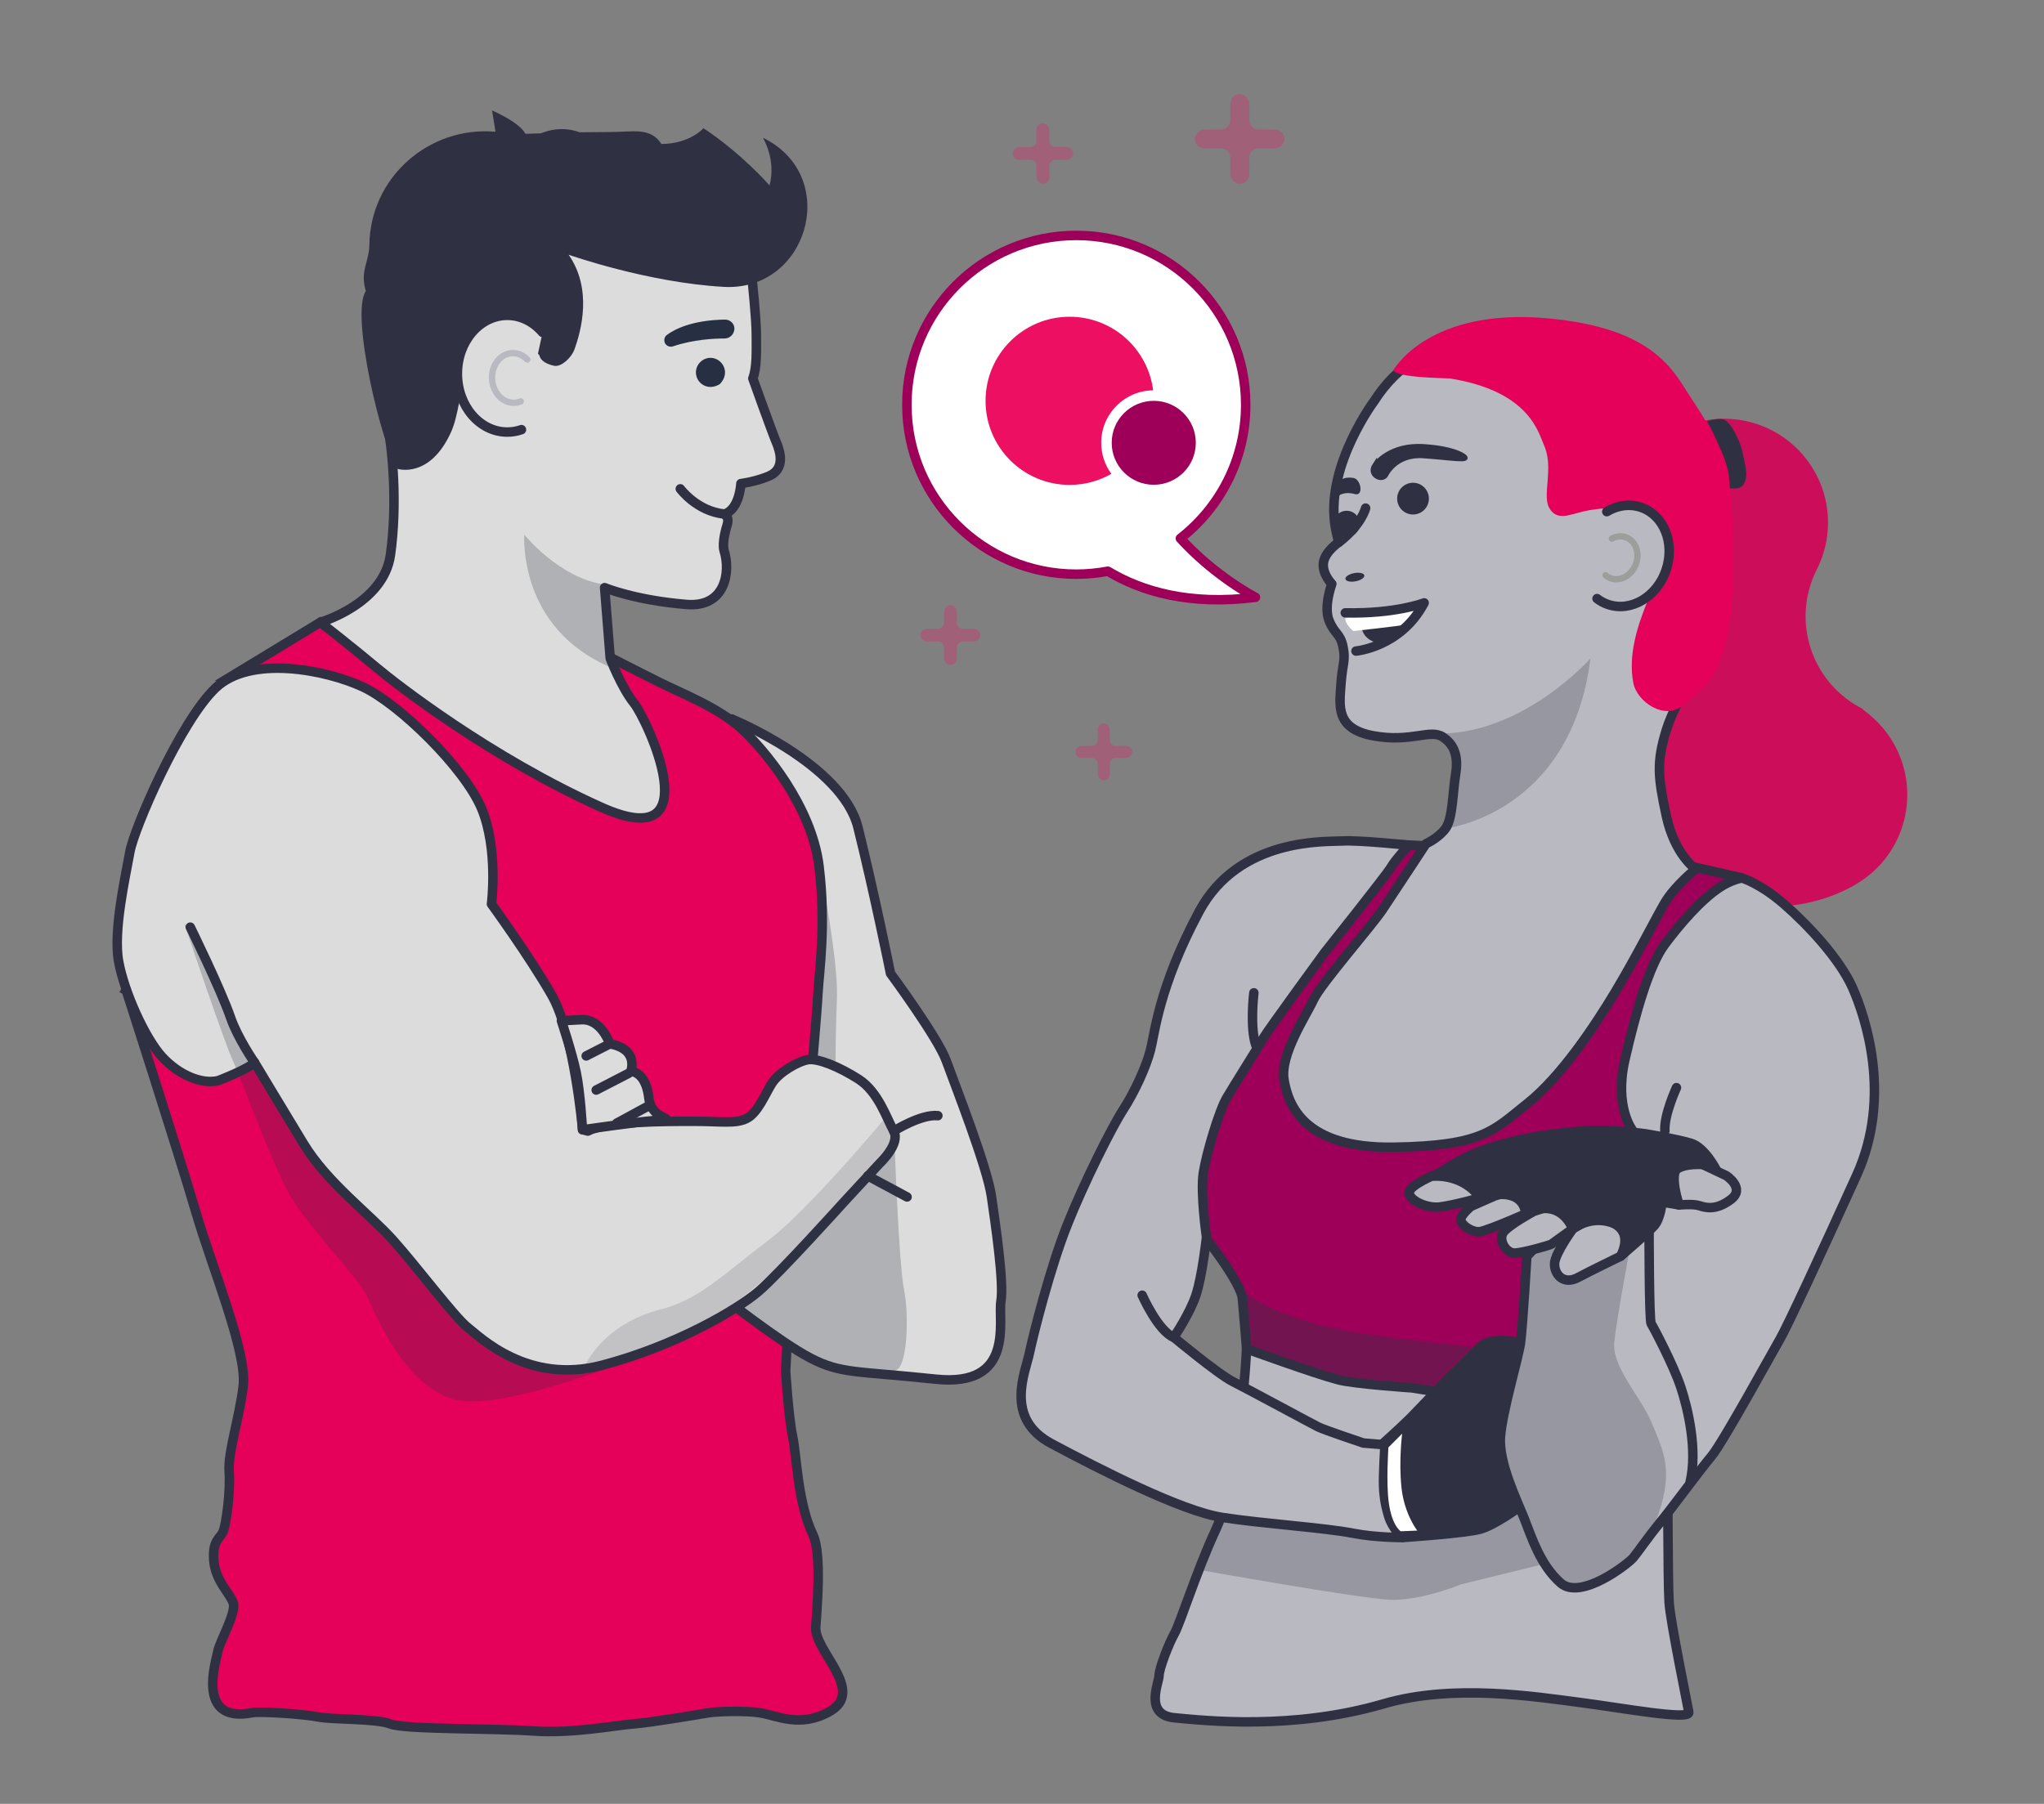
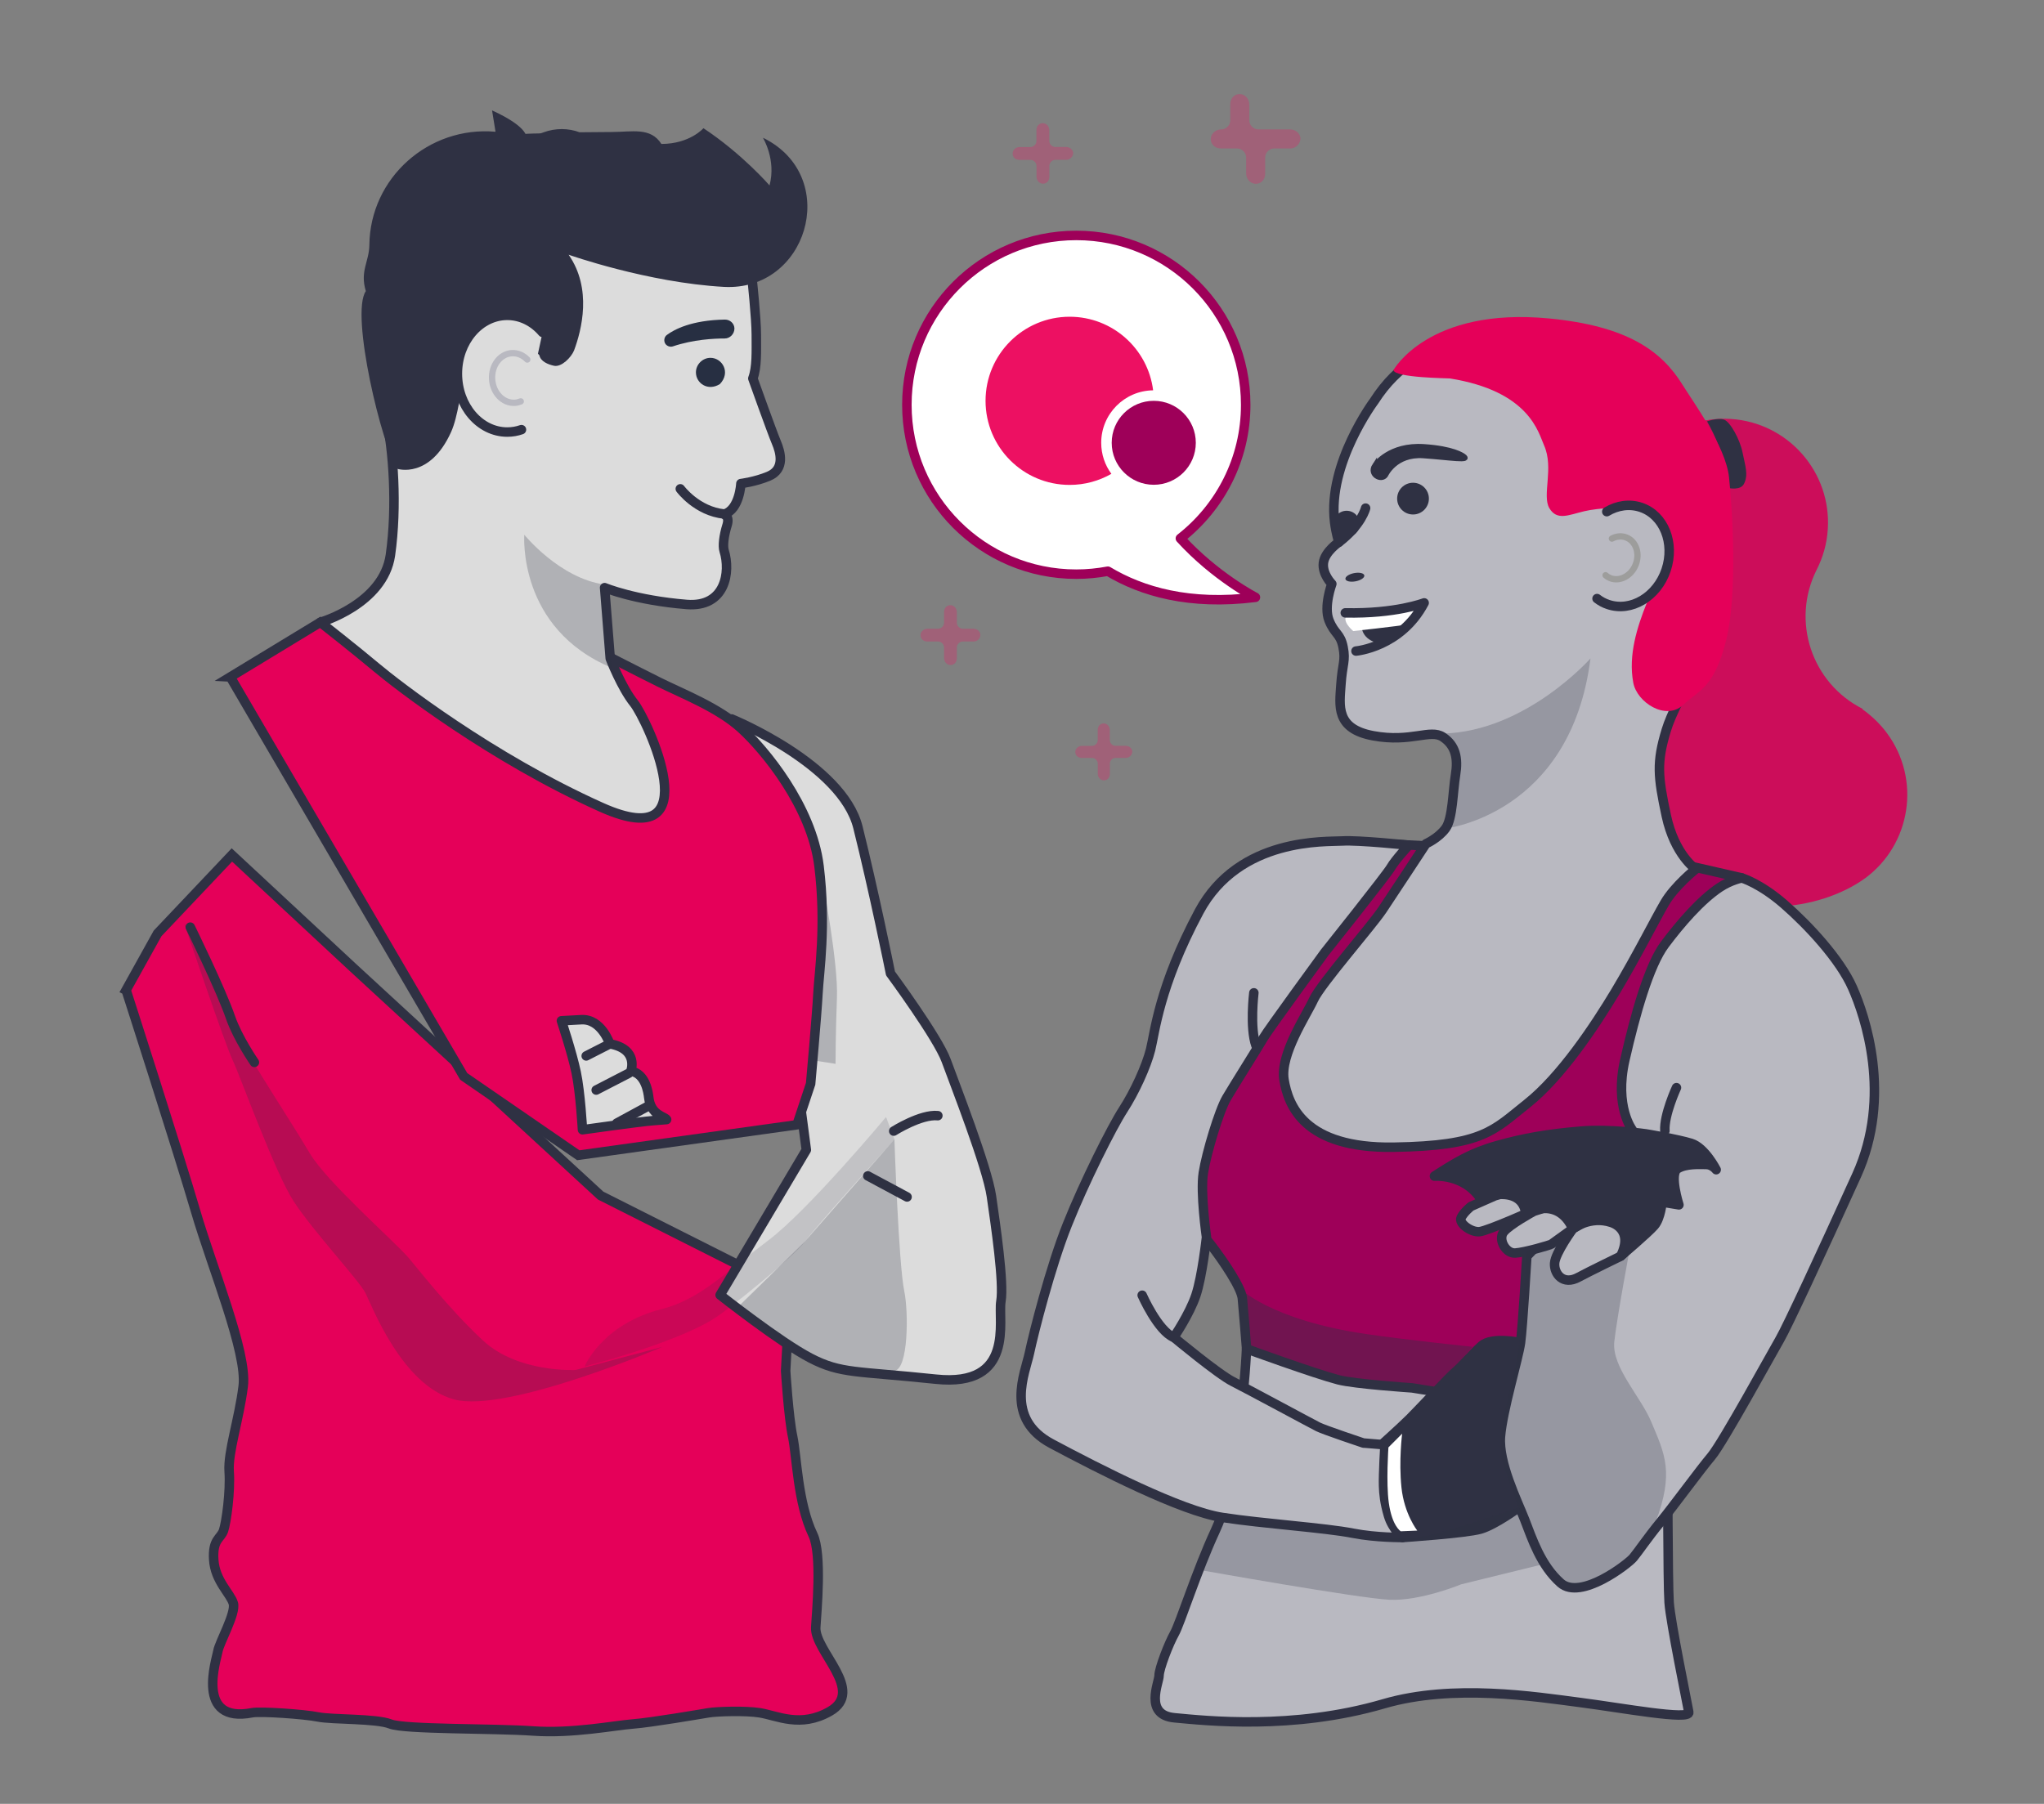
<svg xmlns="http://www.w3.org/2000/svg" id="Streeyt_Guy" viewBox="0 0 323.23 285.32">
  <rect x="0" y="0" width="323.23" height="285.32" fill="#808080" stroke="none" />
  <defs>
    <style>.cls-1,.cls-2,.cls-3,.cls-4,.cls-5,.cls-6,.cls-7,.cls-8,.cls-9,.cls-10,.cls-11{stroke-width:1.5px;}.cls-1,.cls-2,.cls-3,.cls-5,.cls-6,.cls-7,.cls-8,.cls-9,.cls-12,.cls-10,.cls-11{stroke:#2f3143;}.cls-1,.cls-2,.cls-13,.cls-14{fill:none;}.cls-1,.cls-2,.cls-13,.cls-14,.cls-5,.cls-6,.cls-8,.cls-9,.cls-10,.cls-11{stroke-linecap:round;}.cls-1,.cls-3,.cls-4,.cls-5,.cls-6,.cls-8,.cls-9{stroke-linejoin:round;}.cls-15,.cls-4{fill:#fff;}.cls-16,.cls-9{fill:#9e0059;}.cls-17{fill:#cc0d5a;}.cls-18,.cls-7{fill:#e50059;}.cls-19{fill:#272f42;}.cls-20,.cls-21,.cls-5,.cls-12,.cls-22,.cls-23{fill:#2f3143;}.cls-2,.cls-13,.cls-14,.cls-7,.cls-12,.cls-10,.cls-11{stroke-miterlimit:10;}.cls-3,.cls-6,.cls-10{fill:#dcdcdc;}.cls-24{fill:#e91864;isolation:isolate;opacity:.3;}.cls-4{stroke:#9e0059;}.cls-13{stroke:#b9b9c1;}.cls-14{stroke:#9d9d9c;}.cls-21{opacity:.15;}.cls-25{fill:#ed1062;fill-rule:evenodd;}.cls-8,.cls-11{fill:#b9b9c1;}.cls-12{stroke-width:.75px;}.cls-22{opacity:.25;}.cls-23{opacity:.41;}</style>
  </defs>
  <path id="Shape" class="cls-17" d="M294.96,138.9c-7.32,5.33-20.97,6.79-26.34-.53-.59-.81-4.05-1.26-4.5-2.17-.63-1.31-3.13-8.87-3.4-10.27l-.54-24.39,2.39-5.96c-4.11-3.25-6.64-8.4-6.28-14,.59-9.03,8.4-15.9,17.44-15.31,9.03,.59,15.9,8.4,15.31,17.44-.14,2.3-.77,4.47-1.76,6.41-4.07,8.09-.81,17.93,7.27,22l-.05,.05c1.45,1.04,2.8,2.3,3.93,3.84,5.38,7.32,3.75,17.57-3.48,22.9Z" />
  <path class="cls-8" d="M197.12,213.37s-.28,6.78-1.17,11.22-.89,11.33-3.78,17.56c-2.89,6.22-5.56,14.67-6.44,16.22s-2.44,5.56-2.44,6.67-2.44,6.22,2.44,6.67,18.67,2,33.11-2.22c10.95-3.2,24-1.11,30.89-.22s17.56,2.89,17.33,1.56-2.89-14.22-3.11-17.33-.22-22.67-.22-22.67l-5.11-16.67-38.89-8-22.61,7.22Z" />
  <path class="cls-9" d="M215.62,135.7l-14.33,12.33-12.33,19.33s-2.17,22.83-2,24.67,2.33,2,4.5,4.83,4.83,6.83,5,8.5,.67,8,.67,8c0,0,10.67,3.89,14.5,4.89,2.61,.68,11.67,1.28,11.67,1.28l10.33,1.67,16.17-6.17,15.67-17-6.17-26,14.67-27.33,1.5-5.83-10.17-2.33-24.83-2-20.17-1-4.67,2.17Z" />
  <path class="cls-7" d="M19.95,156.63s8.31,25.83,10.97,34.92,8.2,22.39,7.54,27.71-2.44,10.42-2.22,13.52-.44,7.98-.89,9.31-1.77,1.33-1.55,4.66,2.66,5.32,3.1,6.87-2.22,6.21-2.44,7.54-3.66,11.53,5.43,9.75c1.27-.25,8.2,.22,10.42,.67s9.2,.22,11.42,1.11,16.41,.67,22.61,1.11,12.86-.89,15.74-1.11,10.64-1.55,11.97-1.77,5.84-.36,8.09,0c2.77,.44,6.43,2.44,11.08-.22,5.72-3.27-2.44-9.53-2.22-13.3,.14-2.43,1.02-11.57-.44-14.63-2.44-5.1-2.55-12.41-3.21-15.52s-1.11-10.42-1.11-10.42l.67-12.64-29.93-15.08-39.24-36.14-19.07-17.74-11.75,12.41-4.99,8.98Z" />
  <path class="cls-3" d="M115.72,113.73s17.46,7.15,19.95,17.13,4.99,22.28,5.15,23.11c0,0,7.48,10.14,8.81,13.8s6.48,16.79,7.15,21.45,2,13.63,1.5,16.63,2.33,13.63-10.31,12.3-14.96-.83-19.79-3.33-14.3-9.98-14.3-9.98l13.63-22.95-2.49-18.95-9.14-40.57-.17-8.65Z" />
  <path class="cls-7" d="M36.41,107.08l14.24-8.65s20.01,13.8,26.33,17.79,23.78,11.31,23.78,11.31l-2.49-9.14-3.99-13.8-.17-1.83s6.48,3.33,10.14,5.15,9.31,3.99,12.97,7.32,11.14,12.3,12.3,21.78,0,16.79-.17,20.12-1.16,14.3-1.16,14.3l-2.16,6.48-34.58,4.82-18.12-12.47-36.91-63.18Z" />
-   <path class="cls-3" d="M40.24,168.04s3.99,6.65,7.76,12.86,10.42,11.08,14.19,15.3,9.75,12.19,11.75,13.75,9.53,9.09,21.28,5.99,21.5-8.87,24.83-11.75,13.52-14.19,13.52-14.19l5.54-5.99s3.33-3.1,2.22-5.1-2.44-6.21-5.54-8.2-6.43-3.33-7.98-3.1-4.66,2-5.76,3.77-2.22,4.66-3.99,5.54-3.99,.44-8.42,.44-13.8,0-16.68,1.55l-.83-.22s-1.33-15.08-4.88-21.28-9.53-14.41-9.53-14.41c0,0,1.11-8.65-1.55-15.08s-13.08-16.63-18.84-19.29-17.74-5.1-23.28,.22-12.86,22.17-13.52,25.94-2.66,12.41-1.77,17.29,4.21,12.19,6.87,15.08,6.24,4.38,8.87,3.77c0,0,4.66-1.77,5.76-2.88Z" />
  <path class="cls-2" d="M30.09,146.65s4.82,9.81,6.37,14.3c1.12,3.25,3.77,7.09,3.77,7.09" />
  <path class="cls-3" d="M105.42,177.08c-.33-.5-2.51-.68-2.83-3.49-.08-.75-.5-3.82-2.83-4.16,0,0,1.33-3.49-3.33-4.32,0,0-1.33-3.99-4.49-3.82l-3.16,.17s1.66,4.99,2.33,8.15,1,9.09,1,9.09c0,0,8.98-1.27,11.14-1.44l2.16-.17Z" />
  <line class="cls-2" x1="96.44" y1="165.11" x2="92.7" y2="167.02" />
  <line class="cls-2" x1="99.43" y1="169.76" x2="94.28" y2="172.42" />
  <line class="cls-2" x1="102.42" y1="175" x2="97.52" y2="177.66" />
  <path class="cls-6" d="M50.66,98.43s9.98-2.88,11.08-10.64,.44-16.63-.67-21.73-2.44-18.4-1.11-24.83,3.77-15.08,15.96-18.18,21.73,.67,24.83,2,13.52,5.1,16.63,9.09,3.55,7.76,1.55,9.98c0,0,.67,6.21,.67,8.87s.11,5.1-.55,6.87c0,0,3.05,8.54,3.71,10.09s1.44,4.27-1.22,5.38c-2.14,.89-4.38,1.16-4.38,1.16,0,0-.19,4.07-2.6,4.82-.21,.1,.9,.18,.42,1.75-.53,1.69-.71,3.31-.47,4.07,1.05,3.33,.22,8.98-5.93,8.48-8.18-.66-12.97-2.66-12.97-2.66l.89,11.2s1.77,4.6,3.77,7.09,12.3,24.28-5.15,16.46-32.42-19.45-35.58-22.11-8.87-7.15-8.87-7.15Z" />
  <path class="cls-2" d="M107.58,77.32s2.6,3.55,6.98,3.99" />
  <path class="cls-8" d="M268.17,137.48s-3.33-2.22-4.67-8.44c-1.33-6.22-1.56-8.44,0-13.56,1.56-5.11,6.67-11.78,7.11-19.33,.44-7.56,3.11-18-2-26.22-5.11-8.22-10.89-15.33-21.33-15.78s-22.4-2.52-29.97,9.28c0,0-7.4,9.89-6.26,19.16,.22,1.78,.67,3.17,.67,3.17,0,0-2.22,1.49-2.44,3.27s1.33,3.33,1.33,3.33c0,0-1.33,3.56-.44,5.78s1.78,2,2.22,4.22c.44,2.22-.12,2.59-.34,5.93-.22,3.33-.9,6.98,5.1,8.09s9.02-1.13,11.02,.2,2.44,3.33,2,6-.44,6.89-1.56,8.44-3.11,2.44-3.11,2.44c0,0-5.11,7.78-6.89,10.44s-9.78,11.78-10.89,14.22-5.33,8.67-4.67,12.67c.67,4,3.11,10.89,17.33,10.67,14.22-.22,15.78-2.67,21.11-6.89s10.67-12.22,14-17.78,6.22-11.33,7.78-14,4.89-5.33,4.89-5.33Z" />
  <path class="cls-12" d="M217.37,73.62c.11-.16,2.37-3.36,7.8-3,4.62,.31,6.09,1.38,6.25,1.49,1.37,.92-2.22,.28-6.35,0-4.43-.3-5.91,3.02-5.93,3.05-.69,1.03-2.73-.09-1.77-1.55Z" />
-   <path class="cls-20" d="M211.34,78.5c-.25,0,.36-.3,.21-.52-.22-.35-.4-.88-.06-1.11,.06-.04,.09-1.6,2.5-1.28,1.25,.17,1.7,2.97,.25,2.56-1.61-.46-2.47,.22-2.51,.24-.12,.08-.26,.11-.4,.11Z" />
  <path class="cls-1" d="M215.95,80.37s-.61,2.62-4.22,5.4" />
  <ellipse class="cls-20" cx="214.25" cy="91.3" rx="1.52" ry=".66" transform="translate(-13.42 42.28) rotate(-10.93)" />
  <path class="cls-13" d="M220.75,90.07s5.5,2.8,5.5,6.33" />
  <circle class="cls-20" cx="223.45" cy="78.87" r="2.51" />
  <circle class="cls-20" cx="212.95" cy="82.87" r="2.08" />
  <path class="cls-20" d="M269.95,66.65s1.67-.61,2.67-.28,2.54,3.2,2.93,5.16c.43,2.16,.97,3.56,.23,5.01-.53,1.05-2.33,.67-2.33,.67,0,0-.5-5.33-3.5-10.56Z" />
  <path class="cls-18" d="M220.36,58.53s5.54-9.98,24.58-8.16c12.44,1.19,17.83,5.17,21.12,10.48,1.71,2.77,6.84,9.75,7.36,14.63s1.4,18.49-.48,25.89-4.15,7.7-6.83,10.17-7.24-.41-7.83-3.55c-1.64-8.7,5.73-17.88,4.88-21.41-.86-3.53-.68-5.55-3.25-6.05s-7.25-.18-9.41,.34c-2.47,.59-4.29,1.53-5.49-.49s.76-6.36-.84-9.94c-.9-2.01-2.29-8.56-14.89-10.58-.24-.04-8.77-.09-8.92-1.33Z" />
  <path class="cls-11" d="M252.55,94.68c.52,.4,1.11,.73,1.76,.94,3.63,1.22,7.73-1.22,9.16-5.47s-.35-8.68-3.98-9.9c-1.81-.61-3.75-.31-5.4,.68" />
  <path class="cls-14" d="M253.9,90.99c.21,.19,.45,.34,.72,.45,1.51,.61,3.32-.33,4.03-2.1,.72-1.77,.07-3.7-1.44-4.31-.76-.31-1.59-.22-2.31,.16" />
  <path class="cls-5" d="M240.45,212.37s-4.5-1-6.17,.5-3,3.17-4,4-6,6.17-7.33,7.5-4.67,4.33-4.67,4.33c0,0,1.33,3.5,.5,6.33s1.17,6.5,1.17,6.5l1.83,1.67s10-.67,12.33-1.33,6.17-3.5,6.17-3.5l3-12-2.83-14Z" />
  <path class="cls-8" d="M258.11,178.7s-2.83-3.67-1.17-11c1.67-7.33,3.83-15,6.33-18.33s5.67-7,8.67-9c1.75-1.17,3.5-1.5,3.5-1.5,0,0,2.89,.83,6.72,4.17s8.78,8.67,10.78,13.17,6.33,17.17,.67,29.67c-5.67,12.5-11,24-12.17,26s-9,16.33-10.83,18.5-5.83,7.67-8,10.33-3.5,4.67-4.33,5.67-8.33,6.83-11.5,4-4.5-7-5.67-10-4.17-9-3.83-13.17,2.83-12.33,3.17-14.83,1-13.67,1-13.67l13.33-13.83,3.33-6.17Z" />
-   <path class="cls-1" d="M260.78,194.54s0,14.33,.33,14.83,3.5,6.5,4.67,10,2.67,10,1.5,15" />
  <path class="cls-1" d="M265.11,172.04s-2,4.33-1.83,6.83" />
-   <path class="cls-8" d="M272.95,185.93s3.11,2,.78,3.78-4,1.33-5,1-3.22-.11-3.22-.11l-1.67-5.44,3.22-2,5.89,2.78Z" />
  <path class="cls-8" d="M248.73,194.37s-2.78,3.78-2.89,5.44,1.33,3.56,3.78,2.22c1.49-.81,6.67-3.33,6.67-3.33,0,0,1.89-1.67,1.89-2.78s-1.89-5.89-1.89-5.89l-7.56,4.33Z" />
-   <path class="cls-8" d="M227.62,185.59c-.33,0-4.89,1.89-4.78,3.11s2.78,2.44,4.78,2.22,6.44-1.44,6.44-1.44l-1-2.33-5.44-1.56Z" />
  <path class="cls-8" d="M242.95,191.26s-7.67,3.44-9,3.56-3.33-1.33-2.89-2.22,1.56-1.78,1.56-1.78l3.78-1.67,2.33-.67,2.78,.56,1.44,2.22Z" />
  <path class="cls-8" d="M242.53,191.62s-3.83,2.08-4.75,3.25,.33,3.42,1.83,3.33,5.5-1.25,5.75-1.42,3.36-2.42,3.36-2.42l2.56-3.75-1.92-1.17-6.83,2.17Z" />
  <path class="cls-5" d="M226.84,186.04s4.56-.39,7.22,3.44c0,0,6.56-2.33,7.22,2.44,0,0,5-2.89,7.44,2.44,0,0,2.72-2.11,6.06-1,0,0,3.67,1,1.5,5.33,0,0,4.33-3.67,5.33-4.83s1.22-3.72,1.22-3.72l2.67,.44s-1.56-4.89-.22-5.72,3.5-.67,4.5-.67,1.61,.83,1.61,.83c0,0-1.78-3.5-3.94-4.17s-7.17-1.5-7.17-1.5c0,0-5.69-.82-10.22-.44-5.33,.44-9.11,1.11-13.28,2.28s-6.56,2.67-9.94,4.83Z" />
  <path class="cls-8" d="M215.62,228.26s-6.17-2.06-7.17-2.56-11.17-6-13.5-7.17-9.33-7-9.33-7c0,0,2.5-3.67,3.5-6.67s1.67-9.17,1.67-9.17c0,0-1-7-.5-10.17s2.5-9.83,3.67-11.83,5.17-8.33,5.83-9.5,9.67-13.5,9.67-13.5c0,0,9.83-12.33,10.5-13.5s2.83-3.5,2.83-3.5c0,0-8-.83-10.5-.67s-16.33-.67-22.67,11.17c-6.33,11.83-7,19.17-7.67,21.83s-2.5,6.67-4.33,9.5-6.17,11.5-8.83,18.17c-2.67,6.67-5.33,17.17-6,20.33-.67,3.17-4,10.33,3.5,14.33,7.5,4,20.5,10.67,27,11.67s16.25,1.63,20.67,2.5c3.67,.72,7.83,.67,7.83,.67,0,0-1.6-1.34-2.22-3.44s-.74-3.49-.78-4.72c-.06-1.78,.22-6.5,.22-6.5l-3.39-.28Z" />
  <path class="cls-1" d="M180.62,204.87s2.5,5.67,5,6.67" />
  <path class="cls-1" d="M198.28,157.04s-.67,5.5,.33,8.33" />
  <path id="Shape-2" class="cls-20" d="M62.85,74.16s5.1,1.65,8.48-5.82c2.21-4.88,1.5-16.13,7.15-14.96l3.66-.67,3.16,3.49c.19,.97,1.35,1.45,2.33,1.66,1.17,.23,2.7-1.32,3.15-2.43,1.19-3.2,2.89-9.75-.86-15.14,0,0,12.49,4.42,24.58,5.09,13.08,.69,18.31-16.83,6.88-23.21-.23-.15-.48-.26-.73-.37,0,0,2.13,3.46,1.04,7.53,0,0-4.31-4.99-10.45-9.05,0,0-2.14,2.48-6.65,2.49-1.71-2.7-4.65-1.89-7.88-1.89l-7.25,.06h2.24c-1.83-.69-3.86-.7-5.74-.01l-2.73,.99s.69-1.66-5.42-4.46l.55,3.38c-10.57-.94-19.83,7.29-19.95,17.9-.04,2.7-1.52,4.12-.56,7.31-2.51,3.62,2.6,24.69,4.99,28.1Z" />
  <path class="cls-10" d="M82.46,67.96c-.71,.25-1.46,.38-2.24,.38-4.36,0-7.89-4.13-7.89-9.23s3.53-9.23,7.89-9.23c2.18,0,4.15,1.03,5.58,2.7" />
  <path class="cls-13" d="M82.35,63.49c-.3,.12-.61,.2-.94,.22-1.85,.11-3.46-1.56-3.59-3.73s1.27-4.01,3.12-4.12c.93-.05,1.79,.34,2.44,1.01" />
  <path id="Shape-3" class="cls-19" d="M116.14,51.96v-.04c-.04-.77-.69-1.37-1.5-1.37-5.29,.08-8.04,1.58-9.17,2.42-.4,.28-.53,.85-.32,1.29,.2,.44,.77,.69,1.25,.53,3.23-1.09,6.47-1.25,8.2-1.25,.85,0,1.54-.73,1.54-1.58Z" />
  <path class="cls-19" d="M110.05,58.9c0-1.25,1.05-2.3,2.3-2.3,1.85,0,3.26,2.3,1.49,4.15-1.91,1.19-3.79-.14-3.79-1.85Z" />
  <path class="cls-20" d="M215.29,98.53c-.01,.44-.13,2.34,2.31,3.12,.1,.03,.62-.02,.72-.06l1.88-1.26s.04-.02,.06-.03l3.32-1.83c.38-.21,.33-.77-.08-.91l-1.47-.5c-.05-.02-.1-.03-.16-.03l-5.59-.05c-.2,0-.38,.11-.46,.29l-.48,1.07c-.03,.06-.04,.12-.04,.18Z" />
  <path class="cls-15" d="M213.39,97.07c-.31,.02-1.55,.82,.6,2.75,0,0,6.7-.72,9.03-1.11l.86-3.1-10.49,1.46Z" />
  <path class="cls-1" d="M214.43,102.98s7.09-.61,10.78-7.62c0,0-4.49,1.75-12.47,1.58" />
  <path class="cls-22" d="M82.91,84.58s-1.11,14.85,13.86,21.06l-.78-7.76-.44-5.43c-7.09-1-12.64-7.87-12.64-7.87Z" />
  <path class="cls-22" d="M29.12,146.03s6.4,19,7.68,21.68c1.2,2.52,6.64,17.7,9.66,22.34s10.3,12.47,11.31,14.43,5.78,14.67,14.07,16.88,32.92-8.32,32.92-8.32l-13.75,3.66s-9.1,.48-14.63-4.66c-5.53-5.14-10.59-11.74-11.86-13.19-2.33-2.66-12.83-11.88-15.52-16.41-4.21-7.09-11.78-18.17-12.53-21.5-.89-3.99-7.35-14.92-7.35-14.92" />
  <path class="cls-1" d="M141.33,178.91s4.3-2.72,6.98-2.44" />
  <line class="cls-1" x1="143.44" y1="189.33" x2="137.23" y2="186" />
  <path class="cls-22" d="M141.44,180.24s.67,19.73,1.55,23.94c.7,3.32,.67,12.41-1.55,12.64-.88,.09-5.89,1.1-10.42-.89-1.85-.81-4.37-2.7-6.21-3.55-5.02-2.3-7.76-5.99-7.76-5.99l10.2-9.98,14.19-16.18Z" />
  <path class="cls-21" d="M140.11,176.69s-12.35,14.81-18.62,19.51c-7.09,5.32-10.83,9.32-16.85,10.86-9.53,2.44-12.19,9.09-12.19,9.09,0,0,13.97-3.55,20.4-7.54,2.45-1.52,12.86-9.98,14.41-12.19s14.19-16.18,14.19-16.18l-1.33-3.55Z" />
  <path class="cls-22" d="M130.13,139.67s2.44,12.64,2.22,18.18-.22,10.42-.22,10.42l-4.32-.67s1.88-10.64,1.88-15.08-.17-15.52-.17-15.52l.61,2.66Z" />
  <path class="cls-22" d="M228.62,131.04s19.78-2.22,22.89-26.89c0,0-10.22,11.56-23.33,11.88,0,0,2.34,1.48,1.56,8.12-.44,3.78-1.11,6.89-1.11,6.89Z" />
  <path class="cls-22" d="M189.95,248.37s24.89,4.44,29.78,4.67,11.33-2.44,11.33-2.44l12.67-3.11-3.44-9.11s-11.91,4.2-15.44,4.67c-6.67,.89-16.67-1.56-16.67-1.56l-14.89-1.44-3.33,8.33Z" />
  <path class="cls-23" d="M195.95,203.7s4.89,5.11,20.22,7.33c6.47,.94,16.67,2,16.67,2l-6,7.11s-12.11-1.22-15.22-1.89-14.5-4.89-14.5-4.89l-1.17-9.67Z" />
  <path class="cls-22" d="M257.7,197.7s-1.97,10.5-2.42,14.5,4.16,8.69,5.83,12.67c2.17,5.17,3.67,8,.67,16-1.58,4.22-9.76,9.93-12.42,10.25-2.08,.25-6.79-6.02-8.67-11.25s-3.31-8.62-3.33-9.75c-.08-4.67,.77-7.6,1.75-11.58,1.75-7.08,1.92-15.17,1.92-15.17l.42-5.42s4.76-2.56,5.67-1.75c.42,.37-1.34,2.3-1.17,2.92,.17,.58-.25,2.4,.42,2.75,1.75,.92,1.75,1.33,4.08,.08,1.39-.74,2.67-1.83,2.67-1.83l4.58-2.42Z" />
  <path class="cls-15" d="M219.56,228.93s-.39,5.61,.06,8.78c.52,3.71,1.89,4.5,1.89,4.5l2.61-.11s-2.06-2.61-2.5-6.83,.11-8.5,.11-8.5l-2.17,2.17Z" />
  <path class="cls-24" d="M177.99,117.97h-1.59c-.49,0-.9-.42-.9-.9v-1.59c0-.49-.31-.94-.8-1.04-.62-.1-1.11,.35-1.11,1.01v1.63c0,.49-.42,.9-.9,.9h-1.59c-.49,0-.94,.31-1.04,.8-.1,.62,.35,1.11,1.01,1.11h1.63c.49,0,.9,.42,.9,.9v1.59c0,.49,.31,.94,.8,1.04,.62,.1,1.11-.35,1.11-1.01v-1.63c0-.49,.42-.9,.9-.9h1.63c.59,0,1.07-.55,1.01-1.11-.1-.49-.55-.8-1.04-.8Z" />
  <path class="cls-24" d="M168.58,23.25h-1.69c-.52,0-.96-.44-.96-.96v-1.69c0-.52-.33-.99-.85-1.1-.66-.11-1.18,.37-1.18,1.07v1.73c0,.52-.44,.96-.96,.96h-1.69c-.52,0-.99,.33-1.1,.85-.11,.66,.37,1.18,1.07,1.18h1.73c.52,0,.96,.44,.96,.96v1.69c0,.52,.33,.99,.85,1.1,.66,.11,1.18-.37,1.18-1.07v-1.73c0-.52,.44-.96,.96-.96h1.73c.63,0,1.14-.59,1.07-1.18-.11-.52-.59-.85-1.1-.85Z" />
  <path class="cls-4" d="M198.53,94.48s-6.34-3.25-11.87-9.32c6.28-4.9,10.33-12.54,10.33-21.13,0-14.79-11.99-26.79-26.79-26.79s-26.79,11.99-26.79,26.79,11.99,26.79,26.79,26.79c1.71,0,3.38-.17,5-.47,5.36,3.22,12.91,5.44,23.33,4.13Z" />
  <g id="Group">
    <path id="Combined-Shape" class="cls-25" d="M182.35,61.74c-4.54,.05-8.21,3.75-8.21,8.3,0,1.84,.6,3.54,1.61,4.91-1.95,1.11-4.2,1.75-6.6,1.75-7.35,0-13.3-5.96-13.3-13.3s5.96-13.3,13.3-13.3c6.78,0,12.38,5.08,13.2,11.64Z" />
    <ellipse id="Oval-3-Copy" class="cls-16" cx="182.45" cy="70.04" rx="6.65" ry="6.64" />
  </g>
  <path class="cls-24" d="M153.92,99.45h-1.66c-.51,0-.95-.44-.95-.95v-1.66c0-.51-.34-1-.85-1.1-.66-.1-1.17,.39-1.17,1.05v1.71c0,.51-.44,.95-.95,.95h-1.66c-.51,0-1,.34-1.1,.85-.1,.66,.39,1.17,1.05,1.17h1.71c.51,0,.95,.44,.95,.95v1.66c0,.51,.34,1,.85,1.1,.66,.1,1.17-.39,1.17-1.05v-1.71c0-.51,.44-.95,.95-.95h1.71c.61,0,1.15-.56,1.05-1.17-.1-.54-.59-.85-1.1-.85Z" />
-   <path class="cls-24" d="M201.49,20.47h-2.51c-.76,0-1.42-.66-1.42-1.42v-2.51c0-.76-.49-1.47-1.26-1.64-.98-.16-1.75,.55-1.75,1.58v2.57c0,.76-.66,1.42-1.42,1.42h-2.51c-.76,0-1.47,.49-1.64,1.26-.16,.98,.55,1.75,1.58,1.75h2.57c.76,0,1.42,.66,1.42,1.42v2.51c0,.76,.49,1.47,1.26,1.64,.98,.16,1.75-.55,1.75-1.58v-2.57c0-.76,.66-1.42,1.42-1.42h2.57c.93,0,1.69-.87,1.58-1.75-.16-.76-.87-1.26-1.64-1.26Z" />
+   <path class="cls-24" d="M201.49,20.47h-2.51c-.76,0-1.42-.66-1.42-1.42v-2.51c0-.76-.49-1.47-1.26-1.64-.98-.16-1.75,.55-1.75,1.58v2.57c0,.76-.66,1.42-1.42,1.42c-.76,0-1.47,.49-1.64,1.26-.16,.98,.55,1.75,1.58,1.75h2.57c.76,0,1.42,.66,1.42,1.42v2.51c0,.76,.49,1.47,1.26,1.64,.98,.16,1.75-.55,1.75-1.58v-2.57c0-.76,.66-1.42,1.42-1.42h2.57c.93,0,1.69-.87,1.58-1.75-.16-.76-.87-1.26-1.64-1.26Z" />
</svg>